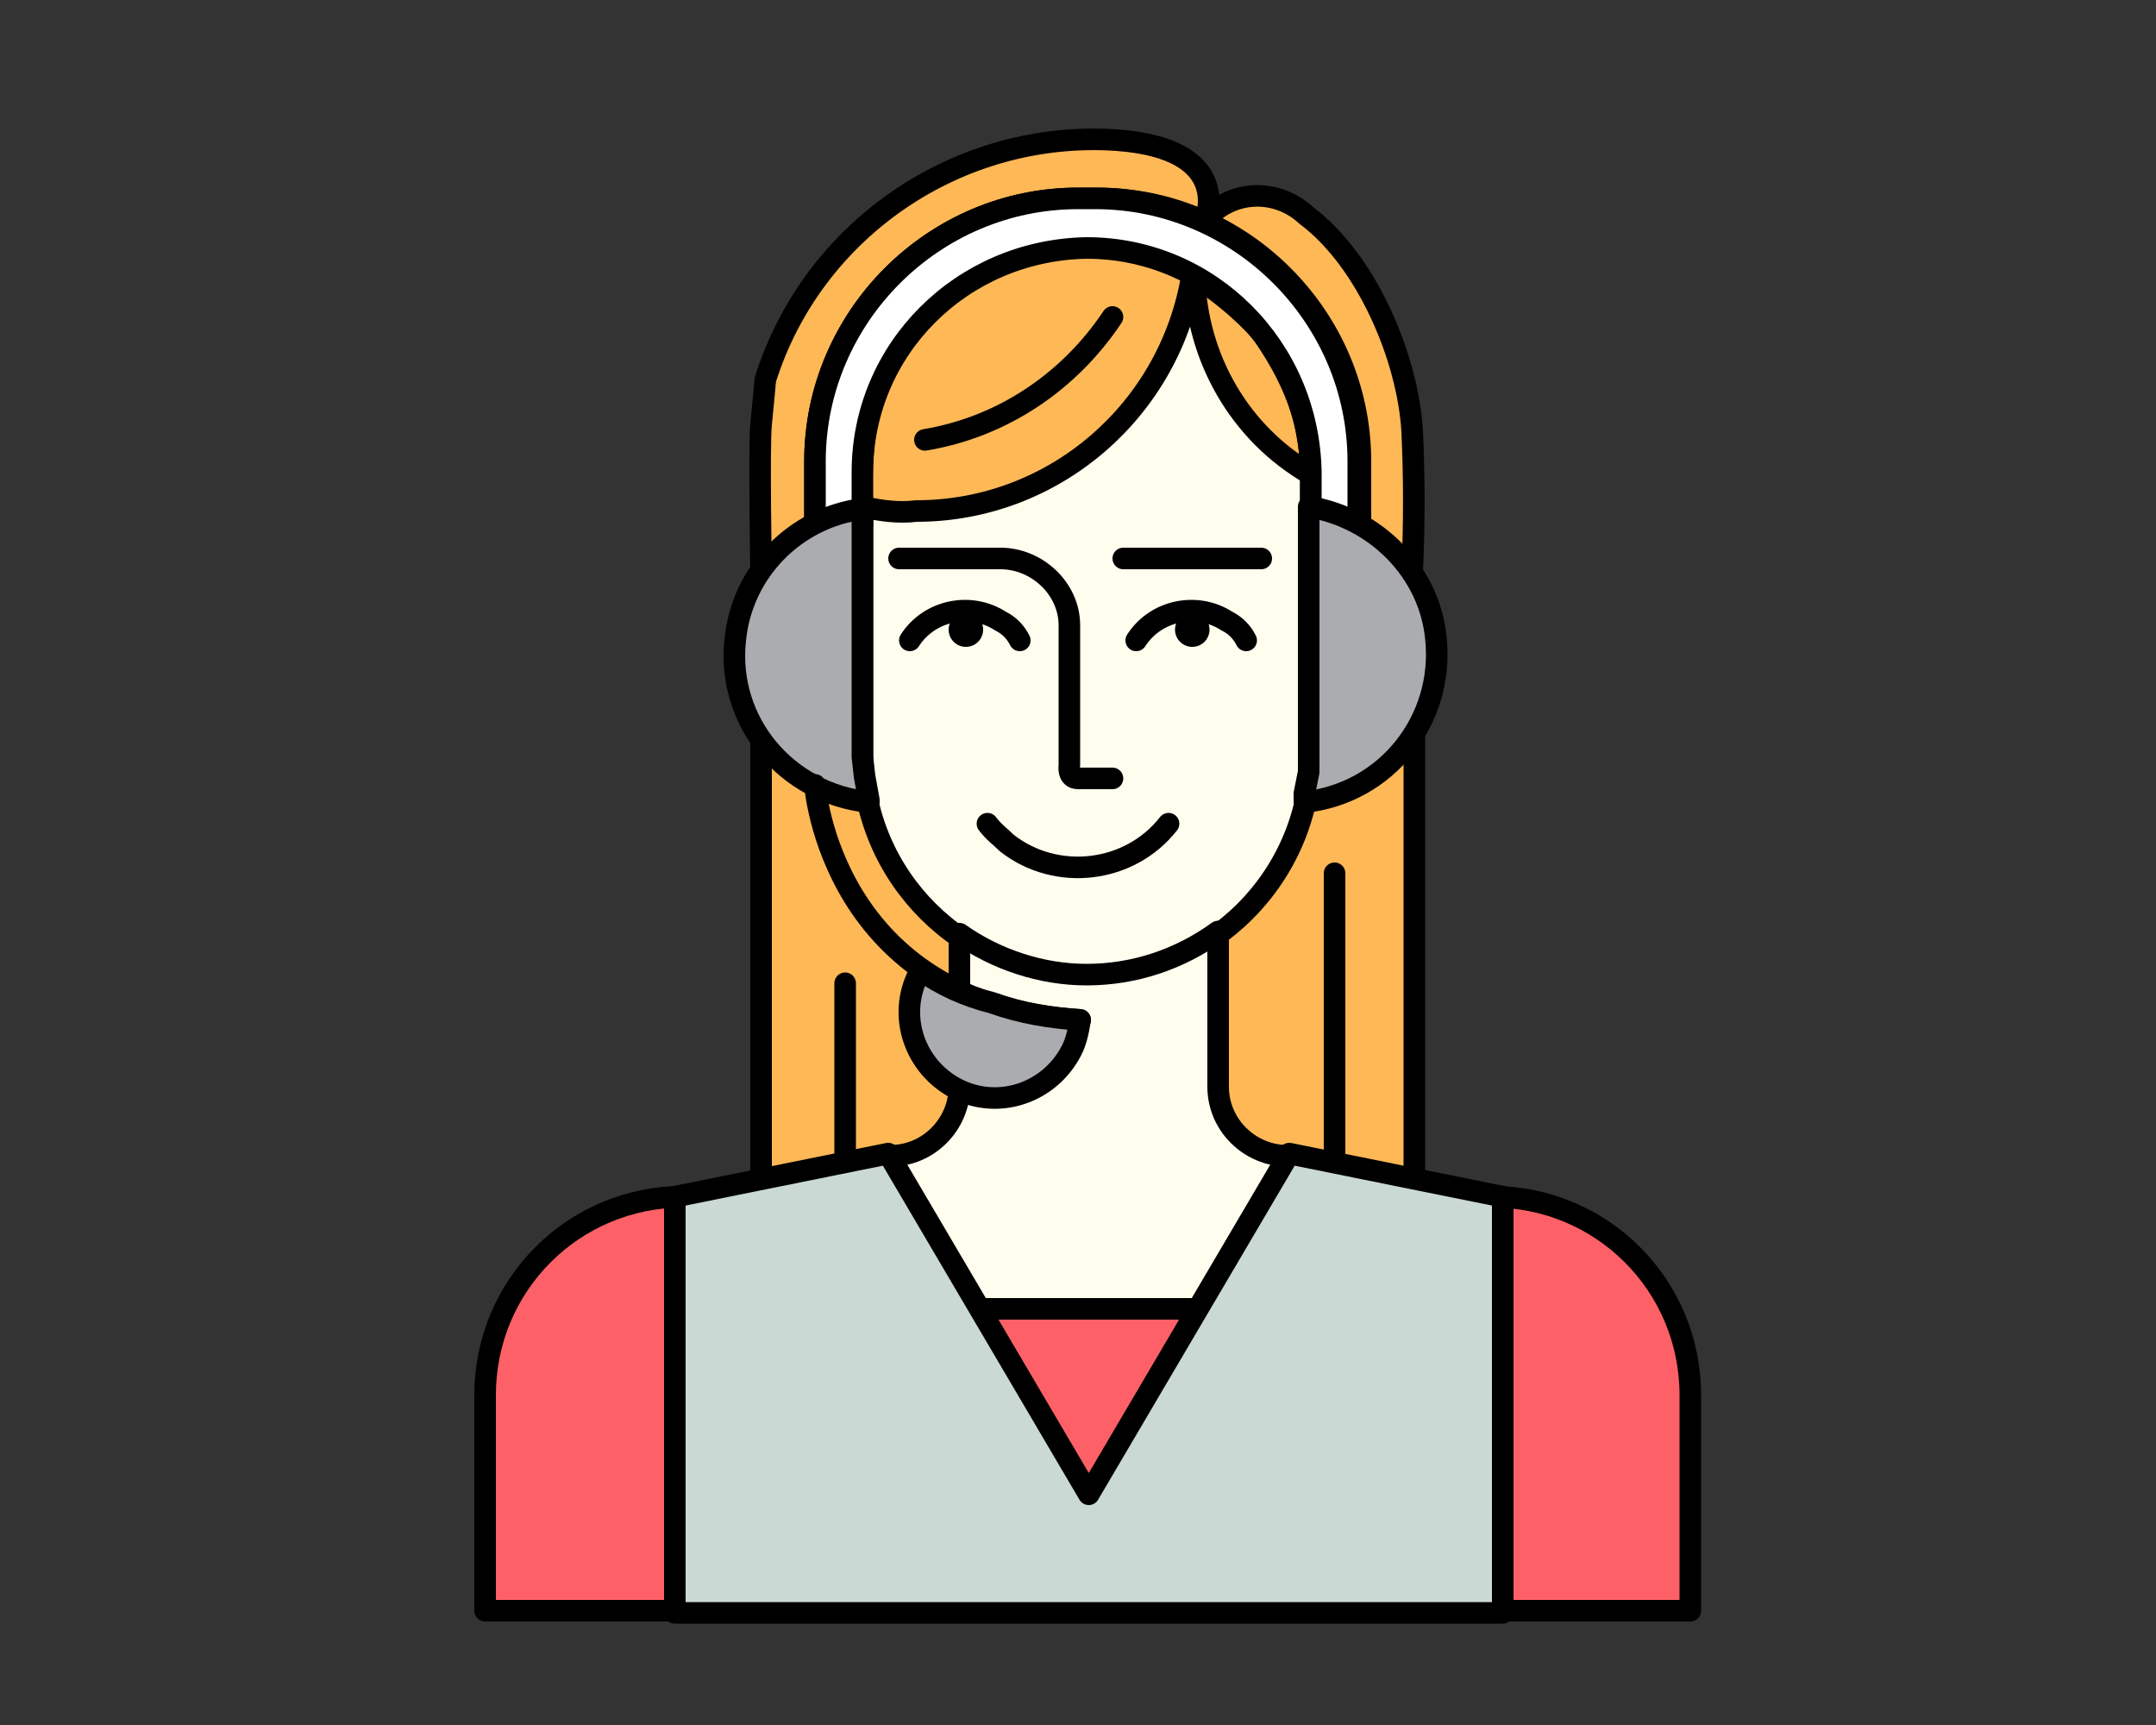
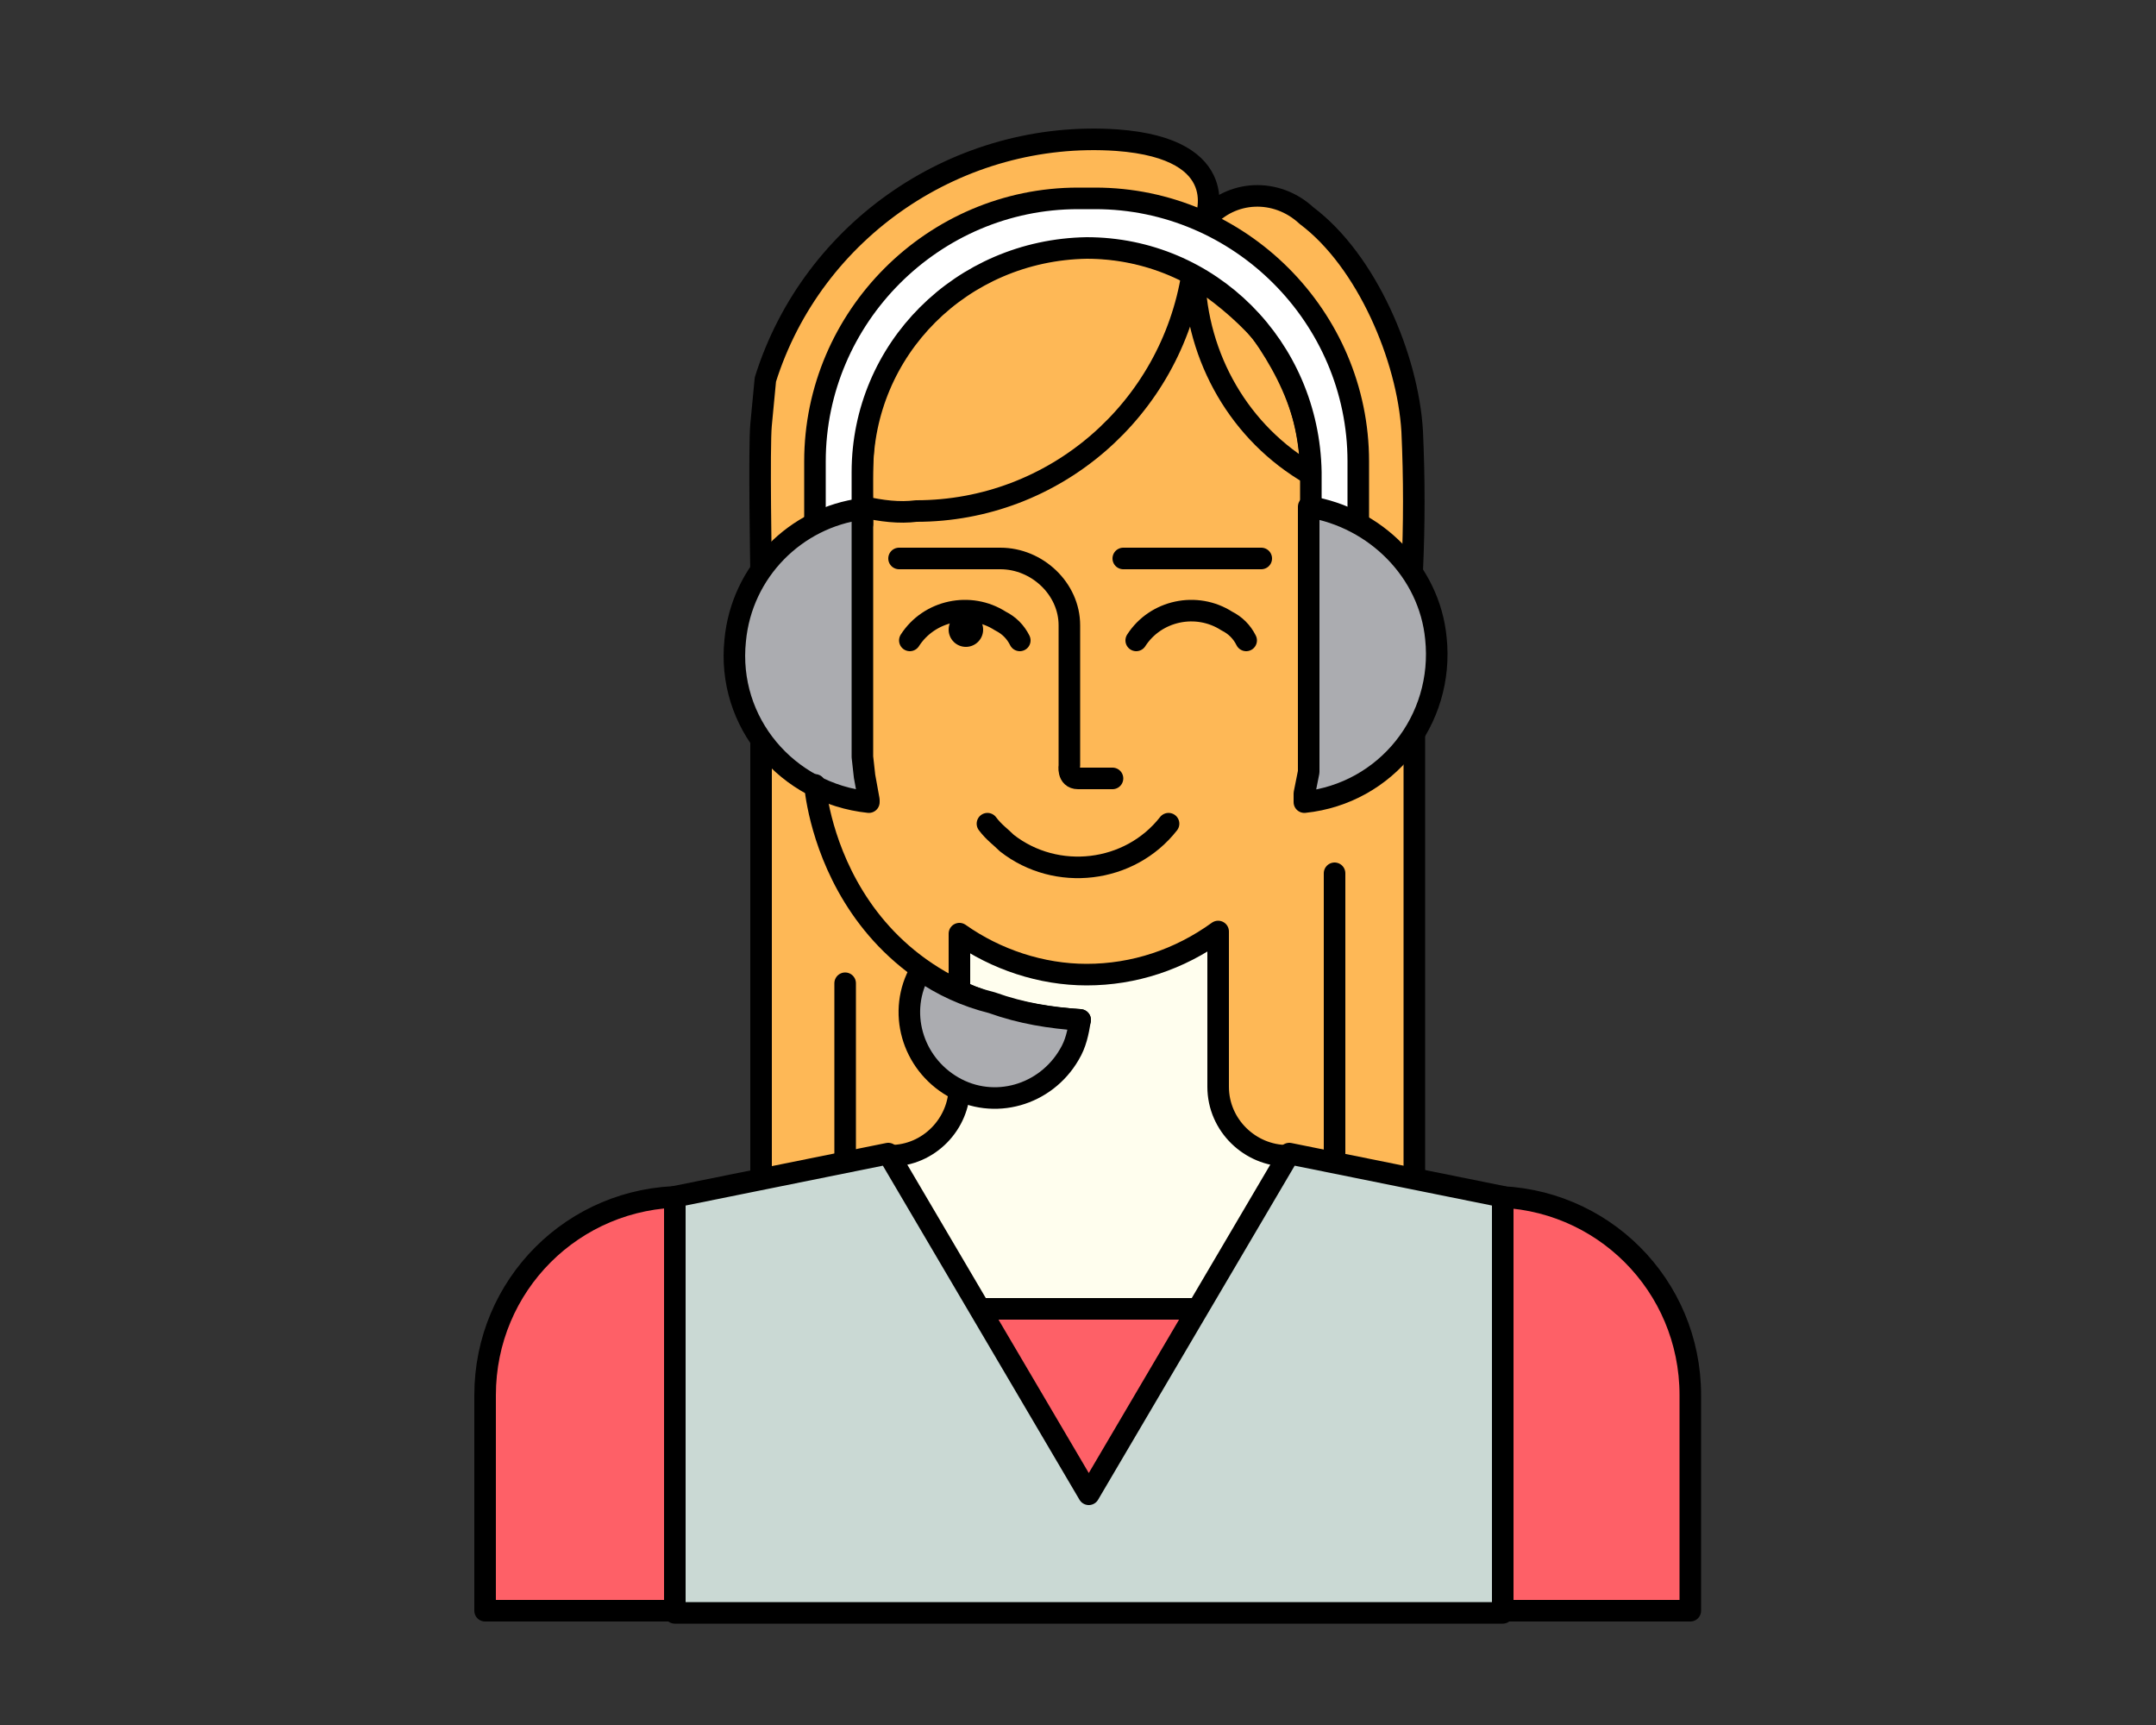
<svg xmlns="http://www.w3.org/2000/svg" version="1.1" id="Layer_1" x="0px" y="0px" viewBox="0 0 100 80" style="enable-background:new 0 0 100 80;" xml:space="preserve">
  <rect x="0" y="0" width="100" height="80" fill="#333333" stroke="none" />
  <style type="text/css">
	.st0{fill:#FEB856;stroke:#000000;stroke-linecap:round;stroke-linejoin:round;}
	.st1{fill:#FFFEEE;stroke:#000000;stroke-linecap:round;stroke-linejoin:round;}
	.st2{fill:#FE6067;stroke:#000000;stroke-linecap:round;stroke-linejoin:round;}
	.st3{fill:none;stroke:#000000;stroke-linecap:round;stroke-linejoin:round;}
	.st4{fill:#FFFFFF;stroke:#000000;stroke-linecap:round;stroke-linejoin:round;}
	.st5{fill:#ABACB0;stroke:#000000;stroke-linecap:round;stroke-linejoin:round;}
	.st6{fill:#CAD9D4;stroke:#000000;stroke-linecap:round;stroke-linejoin:round;}
</style>
  <g id="Слой_1-2">
    <path class="st0" d="M35.3,55.5v-29c0,0-0.1-5.8,0-6.8l0.2-2.1c2.2-7,9-11.6,16.3-11.1c5.5,0.4,4.1,3.7,4.1,3.7   c1.2-1.4,3.3-1.5,4.7-0.2c0,0,0,0,0,0c2.8,2.1,4.7,6.6,4.9,10c0.1,2.2,0.1,4.3,0,6.5l0.1,7.4v21.5" />
-     <path class="st1" d="M50.4,11.5L50.4,11.5c5.7,0,10.4,4.6,10.4,10.4v13c0,5.7-4.6,10.4-10.4,10.4l0,0c-5.7,0-10.4-4.6-10.4-10.4   v-13C40,16.1,44.7,11.5,50.4,11.5z" />
    <path class="st0" d="M40,23.5c0,0-0.2-3.6,0.6-5.3c1.1-2.8,3.3-5,6.2-6.1c2.8-1,5.9-0.8,8.5,0.6c-1,6.3-6.4,11-12.8,11   C41.7,23.8,40.9,23.7,40,23.5L40,23.5z" />
    <path class="st2" d="M69.2,55.5c5.1,0,9.2,4.1,9.2,9.2v10H22.5v-10c0-5.1,4.1-9.2,9.2-9.2" />
    <path class="st1" d="M44.5,43.3v7.1c0,1.7-1.4,3.2-3.2,3.2h-0.1l9.3,15.8l9.3-15.8h-0.1c-1.7,0-3.2-1.4-3.2-3.2v-7.2   c-1.8,1.3-3.9,2-6.1,2C48.3,45.2,46.2,44.5,44.5,43.3z" />
    <path class="st3" d="M41.7,25.9h4.7c1.7,0,3.2,1.4,3.2,3.1v6.5c0,0-0.1,0.6,0.4,0.6h1.6 M52.1,25.9h6.4 M61.9,40.5v13 M39.2,45.6   v7.9" />
    <path class="st0" d="M55.4,12.8c0.1,3.8,2.1,7.3,5.4,9.2c0-0.9-0.1-1.7-0.3-2.5c-0.4-1.5-1.1-2.8-2-4.1   C57.6,14.4,56.5,13.5,55.4,12.8z" />
-     <path class="st3" d="M51.6,14.7c-2,3-5.1,5.1-8.7,5.7 M37.8,24.3v-2.9c0-6.7,5.5-12.2,12.2-12.2h0.9c6.7,0,12.2,5.5,12.2,12.2v2.9" />
    <path class="st4" d="M63,24.3v-2.9c0-6.7-5.5-12.2-12.2-12.2H50c-6.7,0-12.2,5.5-12.2,12.2v2.9H40v-2.4c0-5.7,4.6-10.3,10.4-10.4   c5.7,0,10.3,4.6,10.4,10.4v2.4H63z" />
    <path class="st3" d="M54.2,38.2c-1.8,2.3-5.2,2.7-7.5,0.9c-0.3-0.3-0.6-0.5-0.9-0.9 M42.2,29.7c0.9-1.4,2.8-1.8,4.2-0.9   c0.4,0.2,0.7,0.5,0.9,0.9" />
    <circle cx="44.8" cy="29.2" r="0.8" />
    <path class="st3" d="M52.7,29.7c0.9-1.4,2.8-1.8,4.2-0.9c0.4,0.2,0.7,0.5,0.9,0.9" />
-     <circle cx="55.3" cy="29.2" r="0.8" />
    <path class="st5" d="M40.3,37.2c-3.8-0.4-6.6-3.7-6.2-7.5c0.3-3.2,2.8-5.7,5.9-6.1v11.5l0.1,0.9l0.2,1.1L40.3,37.2z M60.5,37.2   c3.8-0.4,6.5-3.8,6.1-7.6c-0.3-3.1-2.8-5.6-5.9-6.1v12.3l-0.2,1L60.5,37.2z" />
    <path class="st3" d="M37.8,36.4c0,0,0.7,10.2,12.3,10.9" />
    <path class="st5" d="M42.7,45c-1.1,1.9-0.4,4.3,1.5,5.4c1.9,1.1,4.3,0.4,5.4-1.5c0.3-0.5,0.4-1,0.5-1.6c-1.4-0.1-2.7-0.3-4.1-0.8   C44.8,46.2,43.7,45.7,42.7,45z" />
    <path class="st2" d="M45.4,60.7h10.2l-5.1,8.7C50.5,69.4,45.4,60.7,45.4,60.7z" />
    <path class="st6" d="M69.7,74.8H31.3V55.5l9.9-2l9.3,15.8l9.3-15.8l9.9,2V74.8z" />
  </g>
</svg>